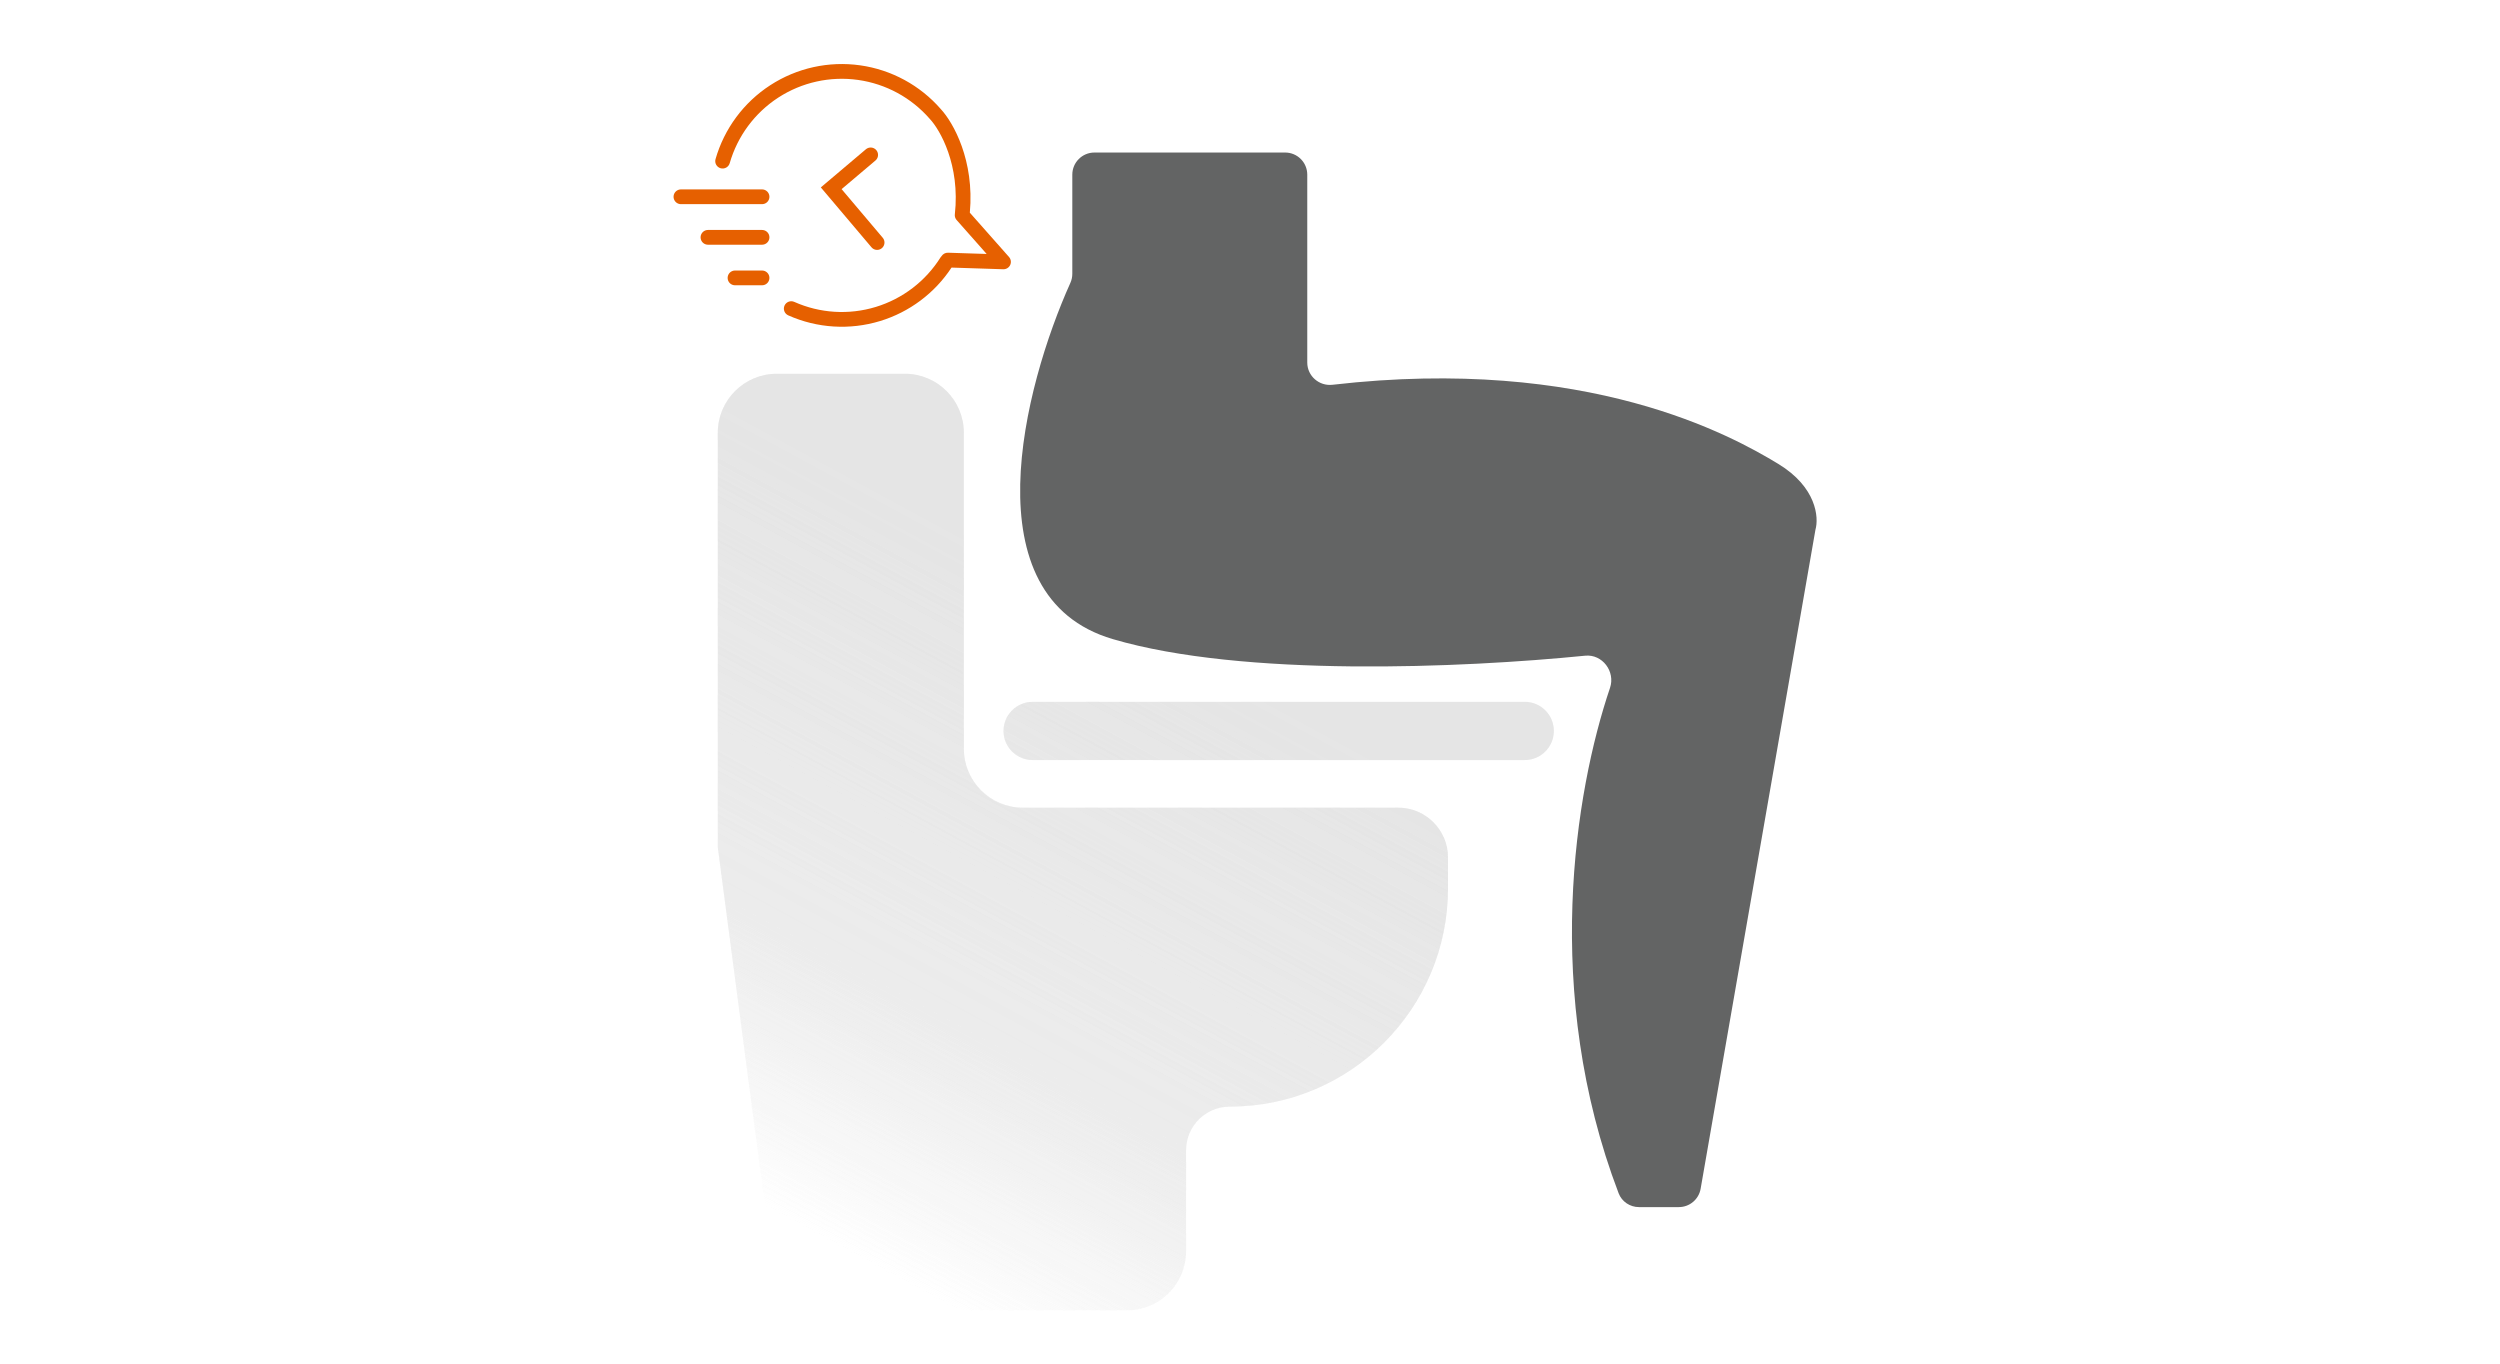
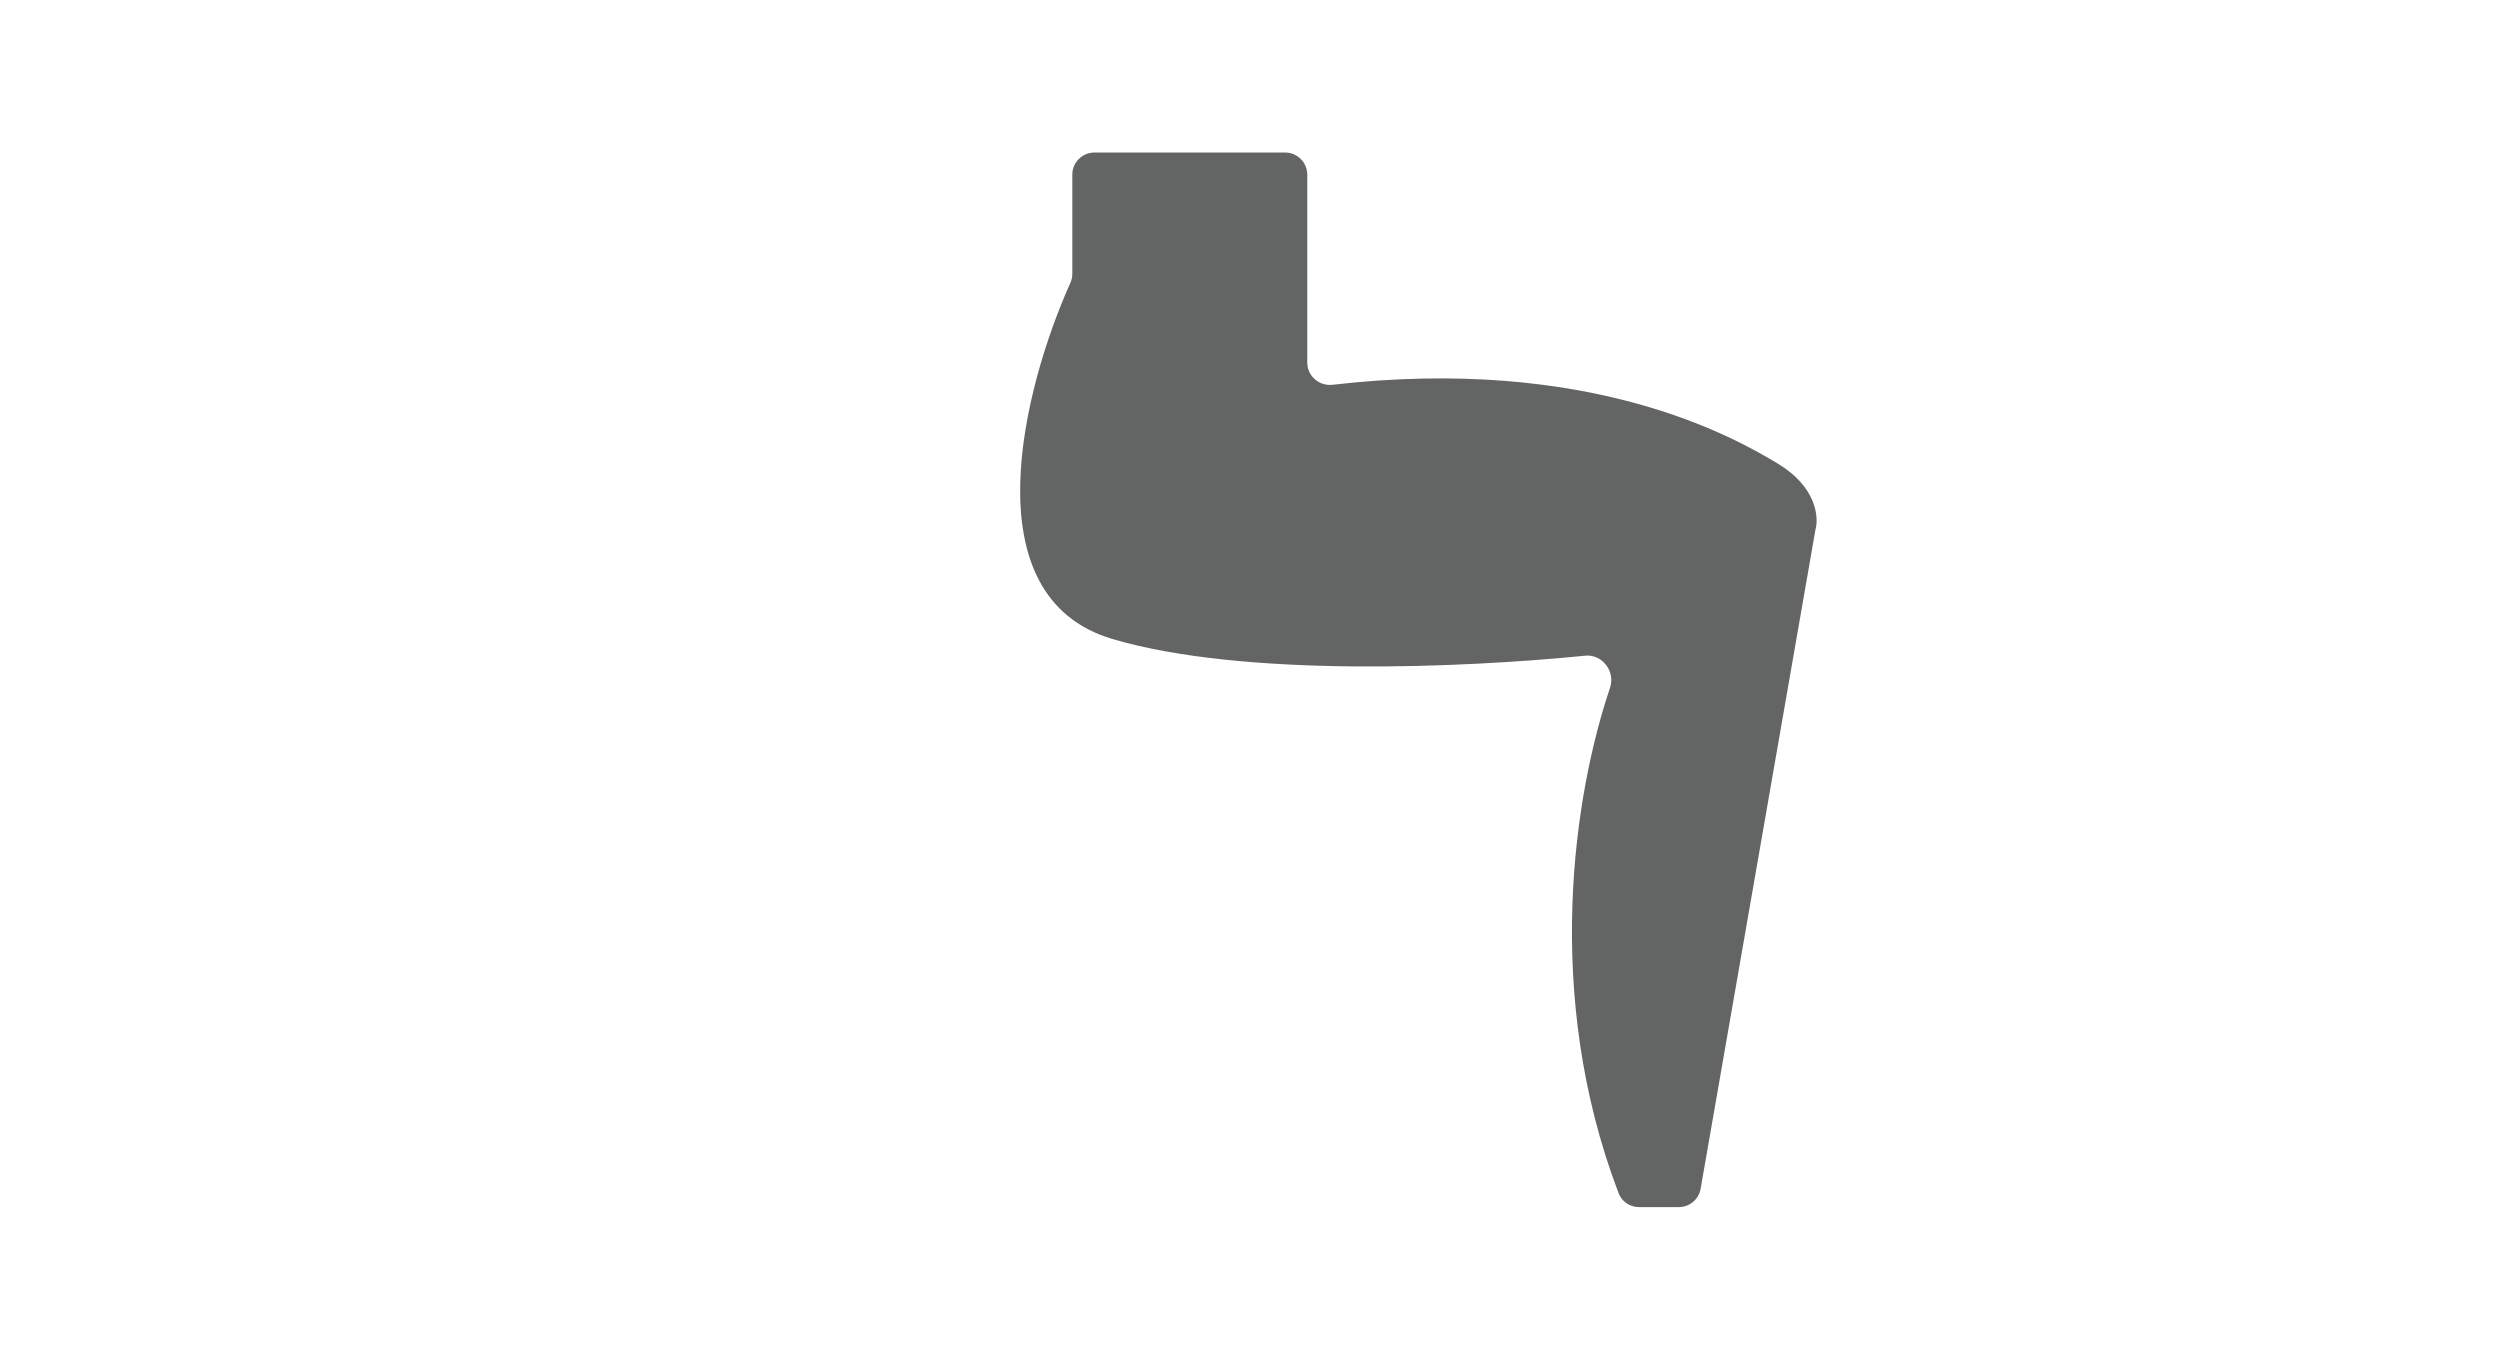
<svg xmlns="http://www.w3.org/2000/svg" width="339" height="185" viewBox="0 0 339 185" fill="none">
  <g style="mix-blend-mode:multiply">
    <g style="mix-blend-mode:multiply">
-       <path fill-rule="evenodd" clip-rule="evenodd" d="M97.332 58.683V114.901L104.669 170.726C105.193 174.707 108.586 177.683 112.601 177.683H152.832C157.251 177.683 160.832 174.101 160.832 169.683V155.978C160.832 152.709 163.483 150.059 166.752 150.059C183.098 150.059 196.349 136.808 196.349 120.461V116.276C196.349 112.544 193.324 109.519 189.593 109.519H138.697C134.279 109.519 130.697 105.938 130.697 101.519V58.683C130.697 54.265 127.115 50.683 122.697 50.683H105.332C100.914 50.683 97.332 54.265 97.332 58.683ZM140.024 95.169C137.845 95.169 136.078 96.936 136.078 99.115C136.078 101.295 137.845 103.062 140.024 103.062H206.753C208.933 103.062 210.7 101.295 210.7 99.115C210.7 96.936 208.933 95.169 206.753 95.169H140.024Z" fill="url(#paint0_linear_4545_14024)" />
-     </g>
+       </g>
    <g style="mix-blend-mode:multiply" opacity="0.3">
-       <path fill-rule="evenodd" clip-rule="evenodd" d="M97.332 58.683V114.901L104.669 170.726C105.193 174.707 108.586 177.683 112.601 177.683H152.832C157.251 177.683 160.832 174.101 160.832 169.683V155.978C160.832 152.709 163.483 150.059 166.752 150.059C183.098 150.059 196.349 136.808 196.349 120.461V116.276C196.349 112.544 193.324 109.519 189.593 109.519H138.697C134.279 109.519 130.697 105.938 130.697 101.519V58.683C130.697 54.265 127.115 50.683 122.697 50.683H105.332C100.914 50.683 97.332 54.265 97.332 58.683ZM140.024 95.169C137.845 95.169 136.078 96.936 136.078 99.115C136.078 101.295 137.845 103.062 140.024 103.062H206.753C208.933 103.062 210.7 101.295 210.7 99.115C210.7 96.936 208.933 95.169 206.753 95.169H140.024Z" fill="url(#paint1_linear_4545_14024)" />
-     </g>
+       </g>
    <path d="M145.405 37.125V23.683C145.405 22.026 146.749 20.683 148.405 20.683H174.265C175.922 20.683 177.265 22.026 177.265 23.683V49.163C177.265 50.985 178.877 52.384 180.687 52.175C215.309 48.183 234.846 59.092 241.129 62.902C246.319 66.05 246.655 70.166 246.174 71.83L230.605 161.198C230.355 162.635 229.108 163.683 227.65 163.683H222.244C221.023 163.683 219.918 162.941 219.484 161.801C209.112 134.596 213.542 107.392 218.319 93.271C219.067 91.059 217.279 88.681 214.956 88.912C198.247 90.578 168.548 91.864 150.884 86.66C131.437 80.93 138.8 52.464 145.137 38.372C145.315 37.977 145.405 37.558 145.405 37.125Z" fill="#636464" />
-     <path fill-rule="evenodd" clip-rule="evenodd" d="M116.63 8.857C112.378 8.259 108.053 9.216 104.451 11.553C100.849 13.889 98.212 17.449 97.026 21.576C96.873 22.106 97.18 22.66 97.711 22.813C98.242 22.965 98.796 22.659 98.948 22.128C100.001 18.465 102.342 15.305 105.539 13.23C108.737 11.156 112.577 10.306 116.351 10.838C120.125 11.37 123.581 13.247 126.081 16.124L126.093 16.137L126.105 16.15C127.456 17.598 130.222 22.358 129.477 29.066C129.454 29.271 129.495 29.47 129.585 29.64C129.604 29.677 129.626 29.712 129.649 29.746C129.674 29.782 129.702 29.817 129.732 29.85L133.79 34.437L128.554 34.268C128.197 34.257 127.879 34.433 127.693 34.708C127.638 34.762 127.588 34.823 127.545 34.891C125.521 38.121 122.399 40.512 118.753 41.622C115.106 42.733 111.182 42.489 107.701 40.935C107.196 40.71 106.605 40.937 106.38 41.441C106.155 41.945 106.381 42.537 106.886 42.762C110.807 44.512 115.228 44.786 119.335 43.535C123.317 42.323 126.745 39.755 129.027 36.284L136.043 36.511C136.442 36.523 136.81 36.298 136.98 35.937C137.15 35.575 137.088 35.148 136.824 34.849L131.51 28.841C132.156 21.761 129.267 16.617 127.579 14.799C124.764 11.565 120.876 9.455 116.63 8.857Z" fill="#E66000" />
-     <path d="M118.935 32.886L112.712 25.529L118.062 21.004" stroke="#E66000" stroke-width="2" stroke-linecap="round" />
-     <path d="M92.334 26.683H103.333M103.333 32.183H96M103.333 37.683H99.667" stroke="#E66000" stroke-width="2" stroke-linecap="round" stroke-linejoin="round" />
  </g>
  <defs>
    <linearGradient id="paint0_linear_4545_14024" x1="154.016" y1="56.878" x2="85.023" y2="184.293" gradientUnits="userSpaceOnUse">
      <stop offset="0.169" stop-color="#E5E5E5" />
      <stop offset="0.587" stop-color="#E5E5E5" stop-opacity="0.645" />
      <stop offset="0.813" stop-color="#E5E5E5" stop-opacity="0" />
    </linearGradient>
    <linearGradient id="paint1_linear_4545_14024" x1="154.016" y1="56.878" x2="85.023" y2="184.293" gradientUnits="userSpaceOnUse">
      <stop offset="0.169" stop-color="#E5E5E5" />
      <stop offset="0.587" stop-color="#E5E5E5" stop-opacity="0.645" />
      <stop offset="0.813" stop-color="#E5E5E5" stop-opacity="0" />
    </linearGradient>
  </defs>
</svg>